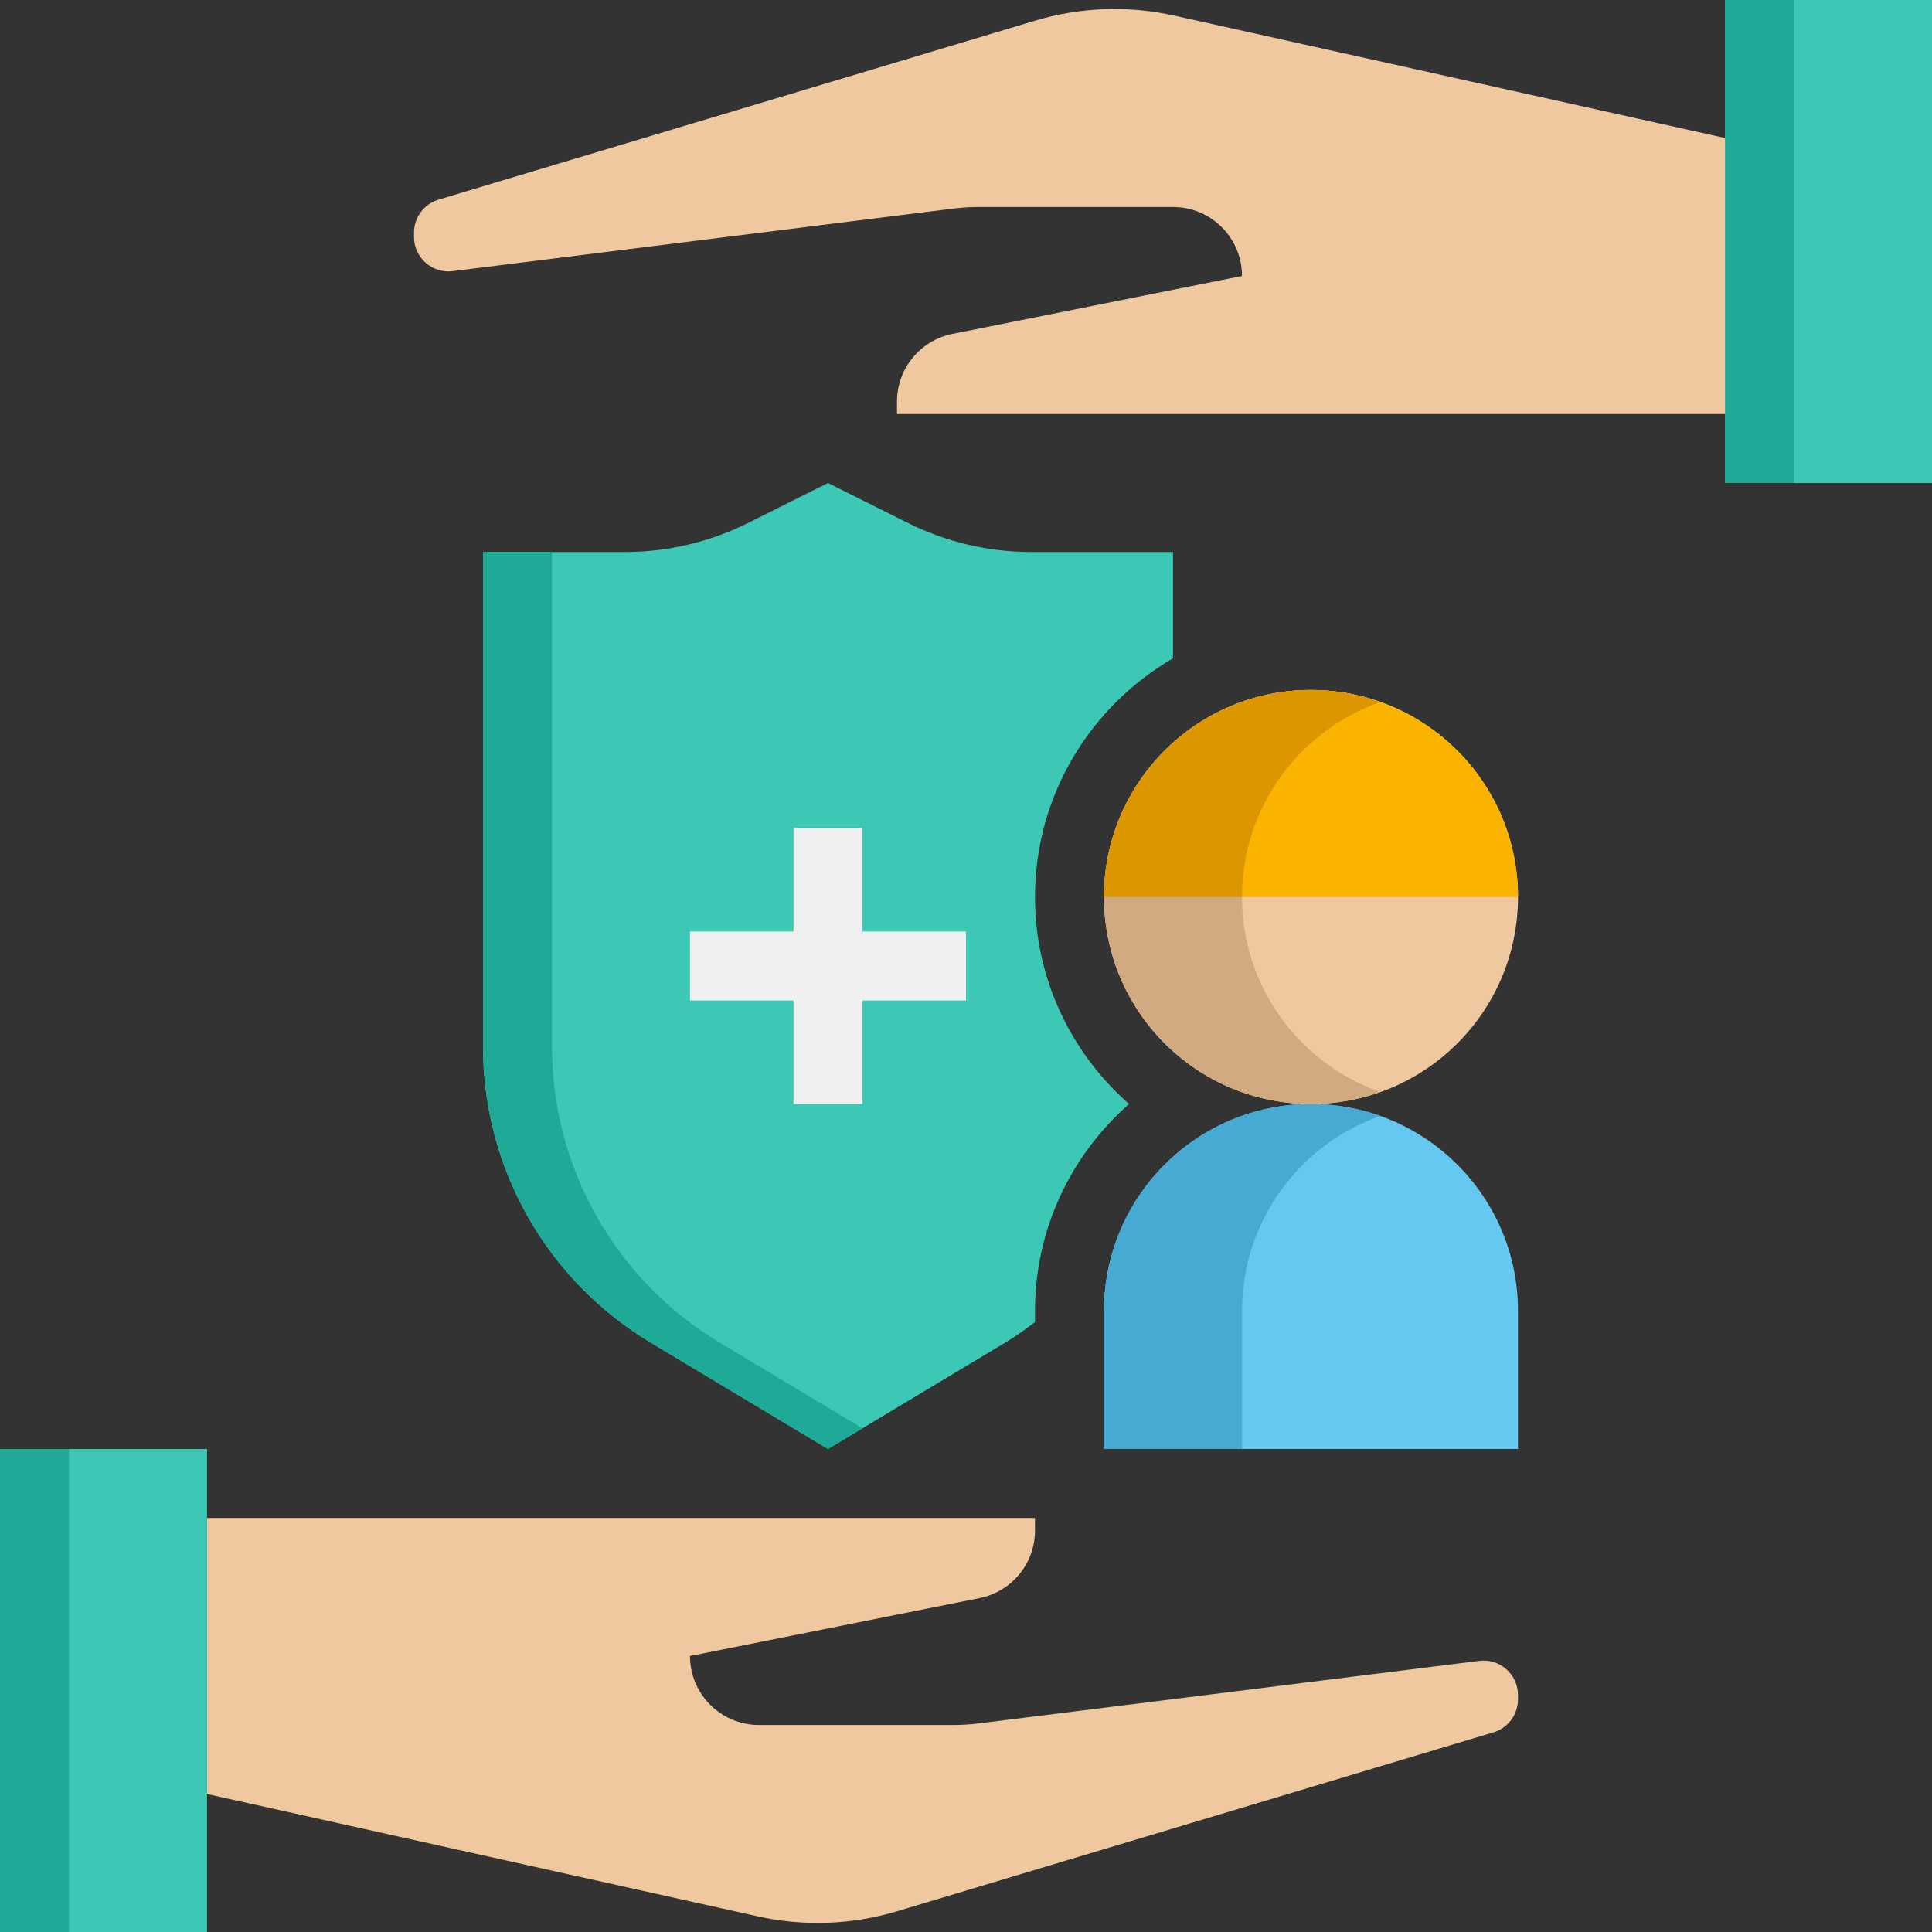
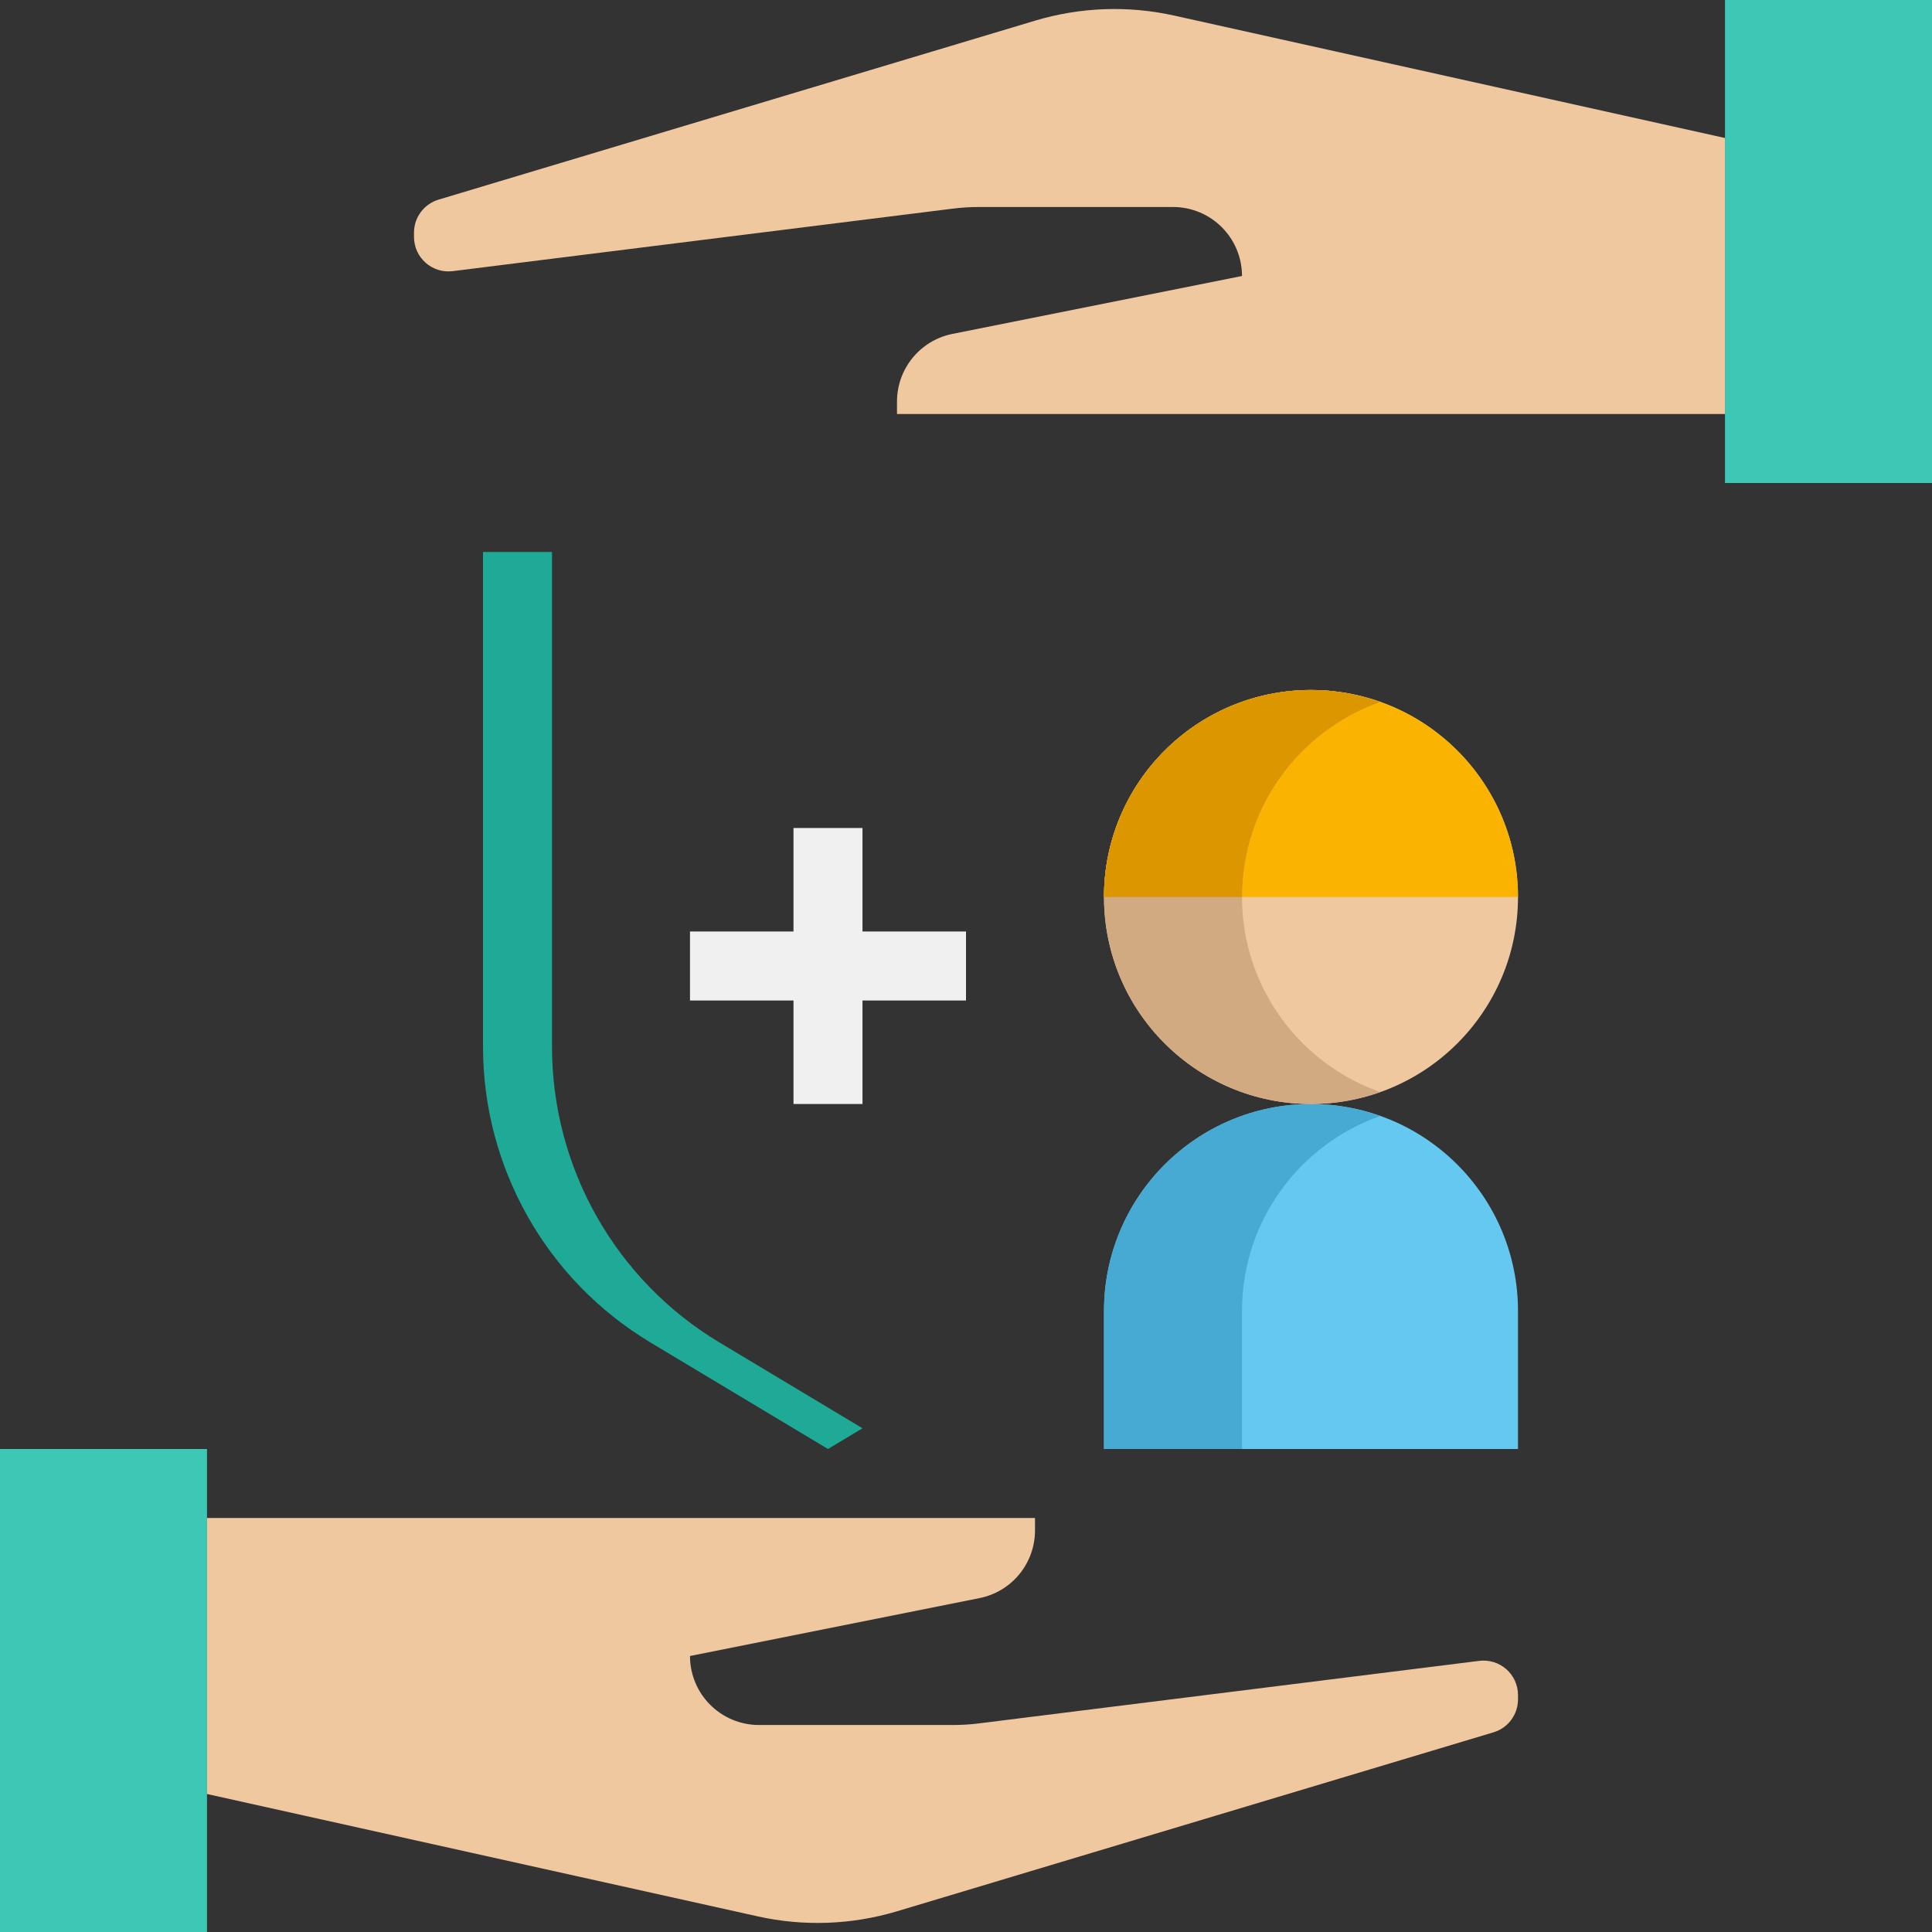
<svg xmlns="http://www.w3.org/2000/svg" height="56.0" preserveAspectRatio="xMidYMid meet" version="1.0" viewBox="4.0 4.0 56.0 56.0" width="56.0" zoomAndPan="magnify">
  <rect x="4.0" y="4.0" width="56.0" height="56.0" fill="#333333" stroke="none" />
  <g>
    <g>
      <g>
        <g id="change1_1">
-           <path d="M34,42c0-2.39,1.059-4.533,2.726-6C35.059,34.533,34,32.39,34,30c0-2.953,1.613-5.532,4-6.918V20h-4.111 c-1.242,0-2.467-0.289-3.578-0.845L28,18l-2.311,1.155C24.578,19.711,23.353,20,22.111,20H18v14.338 c0,3.513,1.843,6.768,4.855,8.575L28,46l5.145-3.087c0.3-0.18,0.579-0.385,0.855-0.592V42z" fill="#3CC8B4" />
-         </g>
+           </g>
        <g id="change2_1">
          <path d="M48,46H36v-4c0-3.314,2.686-6,6-6h0c3.314,0,6,2.686,6,6V46z" fill="#64C8F0" />
        </g>
        <g id="change3_1">
          <path d="M44,36.349C43.374,36.127,42.702,36,42,36c-3.314,0-6,2.686-6,6v4h4v-4 C40,39.389,41.671,37.173,44,36.349z" fill="#46AAD2" />
        </g>
        <g id="change4_3">
          <path d="M24.855,42.913C21.843,41.106,20,37.851,20,34.338V20h-2v14.338c0,3.513,1.843,6.768,4.855,8.575L28,46 l1-0.6L24.855,42.913z" fill="#1EAA96" />
        </g>
        <g id="change1_2">
          <path d="M4 46H10V60H4z" fill="#3CC8B4" />
        </g>
        <g id="change4_1">
-           <path d="M4 46H6V60H4z" fill="#1EAA96" />
+           <path d="M4 46H6H4z" fill="#1EAA96" />
        </g>
        <g id="change5_3">
          <path d="M46.876,52.141l-14.505,1.813C32.124,53.985,31.876,54,31.627,54H26c-1.105,0-2-0.895-2-2l0,0 l8.392-1.678C33.327,50.135,34,49.314,34,48.36V48H10v8l15.964,3.547c1.335,0.297,2.724,0.246,4.034-0.147l17.289-5.187 C47.711,54.087,48,53.698,48,53.256v-0.123C48,52.531,47.473,52.066,46.876,52.141z" fill="#F0C8A0" />
        </g>
        <g id="change1_3">
          <path d="M54 4H60V18H54z" fill="#3CC8B4" />
        </g>
        <g id="change4_2">
-           <path d="M54 4H56V18H54z" fill="#1EAA96" />
-         </g>
+           </g>
        <g id="change5_1">
          <path d="M17.124,11.859l14.505-1.813C31.876,10.015,32.125,10,32.373,10H38c1.105,0,2,0.895,2,2v0l-8.392,1.678 C30.673,13.865,30,14.686,30,15.64V16h24V8L38.036,4.452c-1.335-0.297-2.724-0.246-4.034,0.147L16.713,9.786 C16.29,9.913,16,10.302,16,10.744v0.123C16,11.469,16.527,11.934,17.124,11.859z" fill="#F0C8A0" />
        </g>
        <g id="change5_2">
          <path d="M42,36L42,36c-3.314,0-6-2.686-6-6v0c0-3.314,2.686-6,6-6h0c3.314,0,6,2.686,6,6v0 C48,33.314,45.314,36,42,36z" fill="#F0C8A0" />
        </g>
        <g id="change6_1">
          <path d="M36,30L36,30c0-3.314,2.686-6,6-6h0c3.314,0,6,2.686,6,6v0H36z" fill="#FAB400" />
        </g>
        <g id="change7_1">
          <path d="M40,30c0-2.611,1.671-4.827,4-5.651C43.374,24.127,42.702,24,42,24c-3.314,0-6,2.686-6,6s2.686,6,6,6 c0.702,0,1.374-0.127,2-0.349C41.671,34.827,40,32.611,40,30z" fill="#D2AA82" />
        </g>
        <g id="change8_1">
          <path d="M44,24.349C43.374,24.127,42.702,24,42,24c-3.314,0-6,2.686-6,6h4C40,27.389,41.671,25.173,44,24.349z" fill="#DC9600" />
        </g>
      </g>
      <g id="change9_1">
        <path d="M32 31L29 31 29 28 27 28 27 31 24 31 24 33 27 33 27 36 29 36 29 33 32 33z" fill="#F0F0F0" />
      </g>
    </g>
  </g>
</svg>